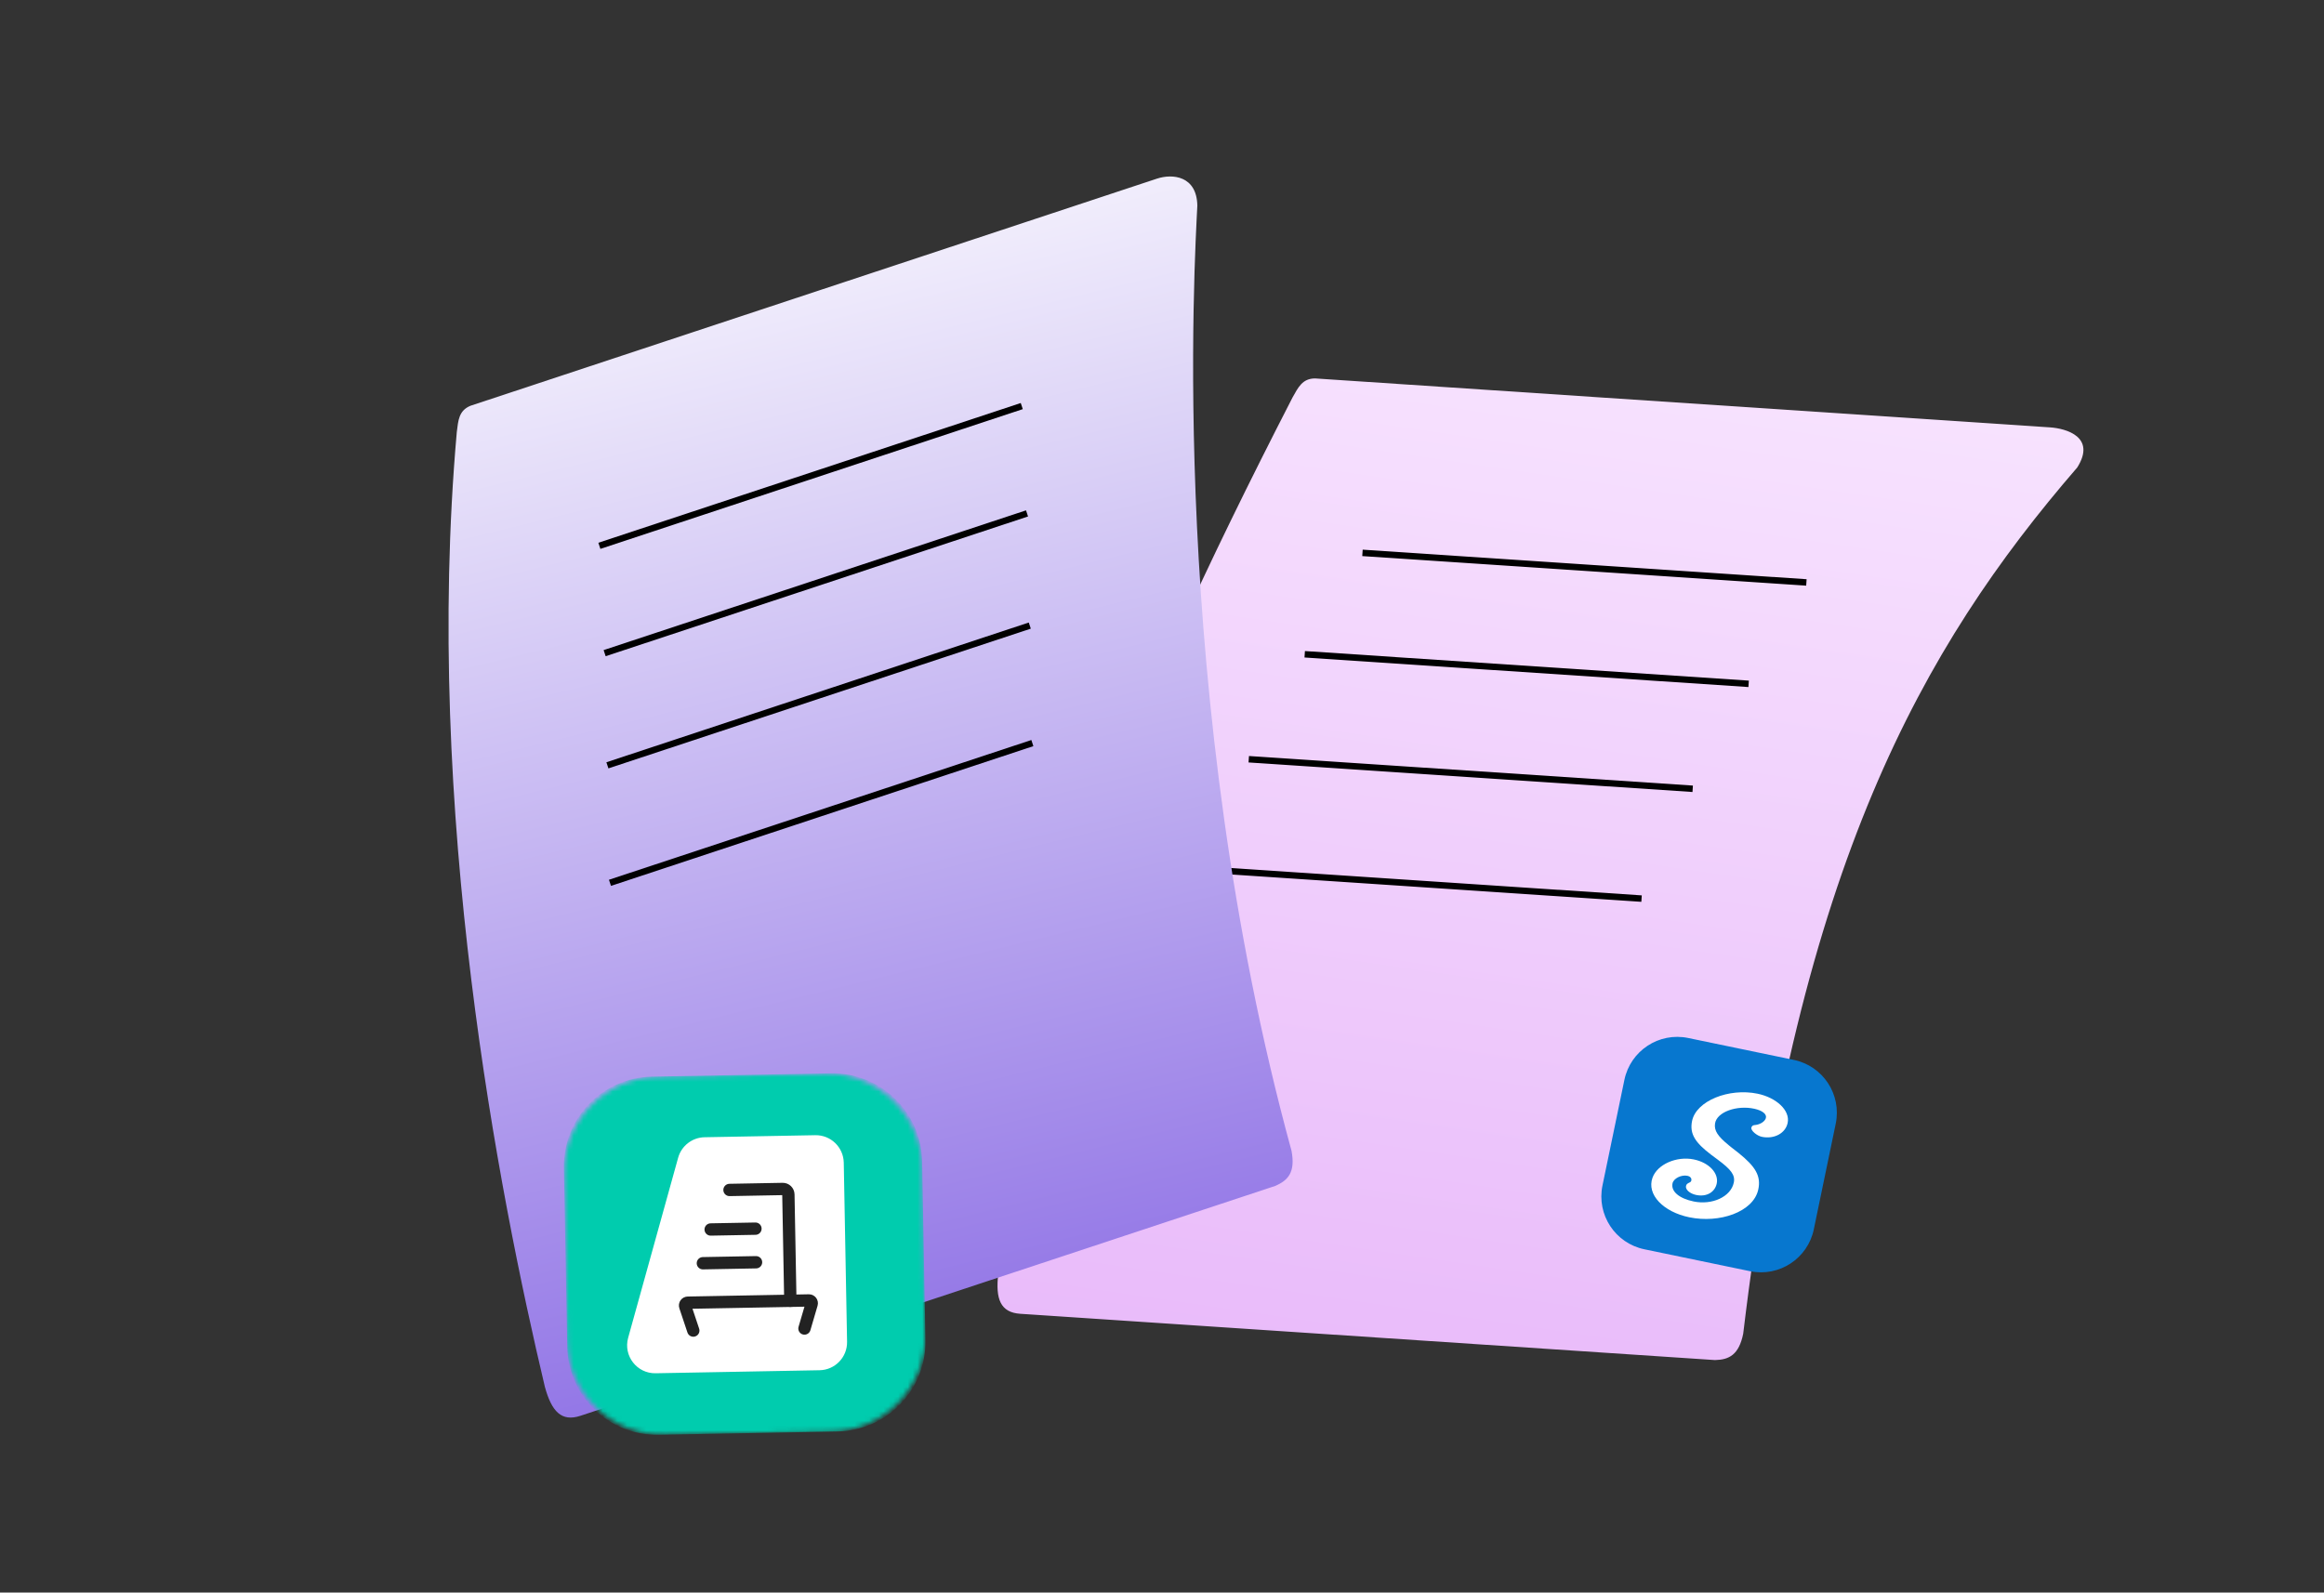
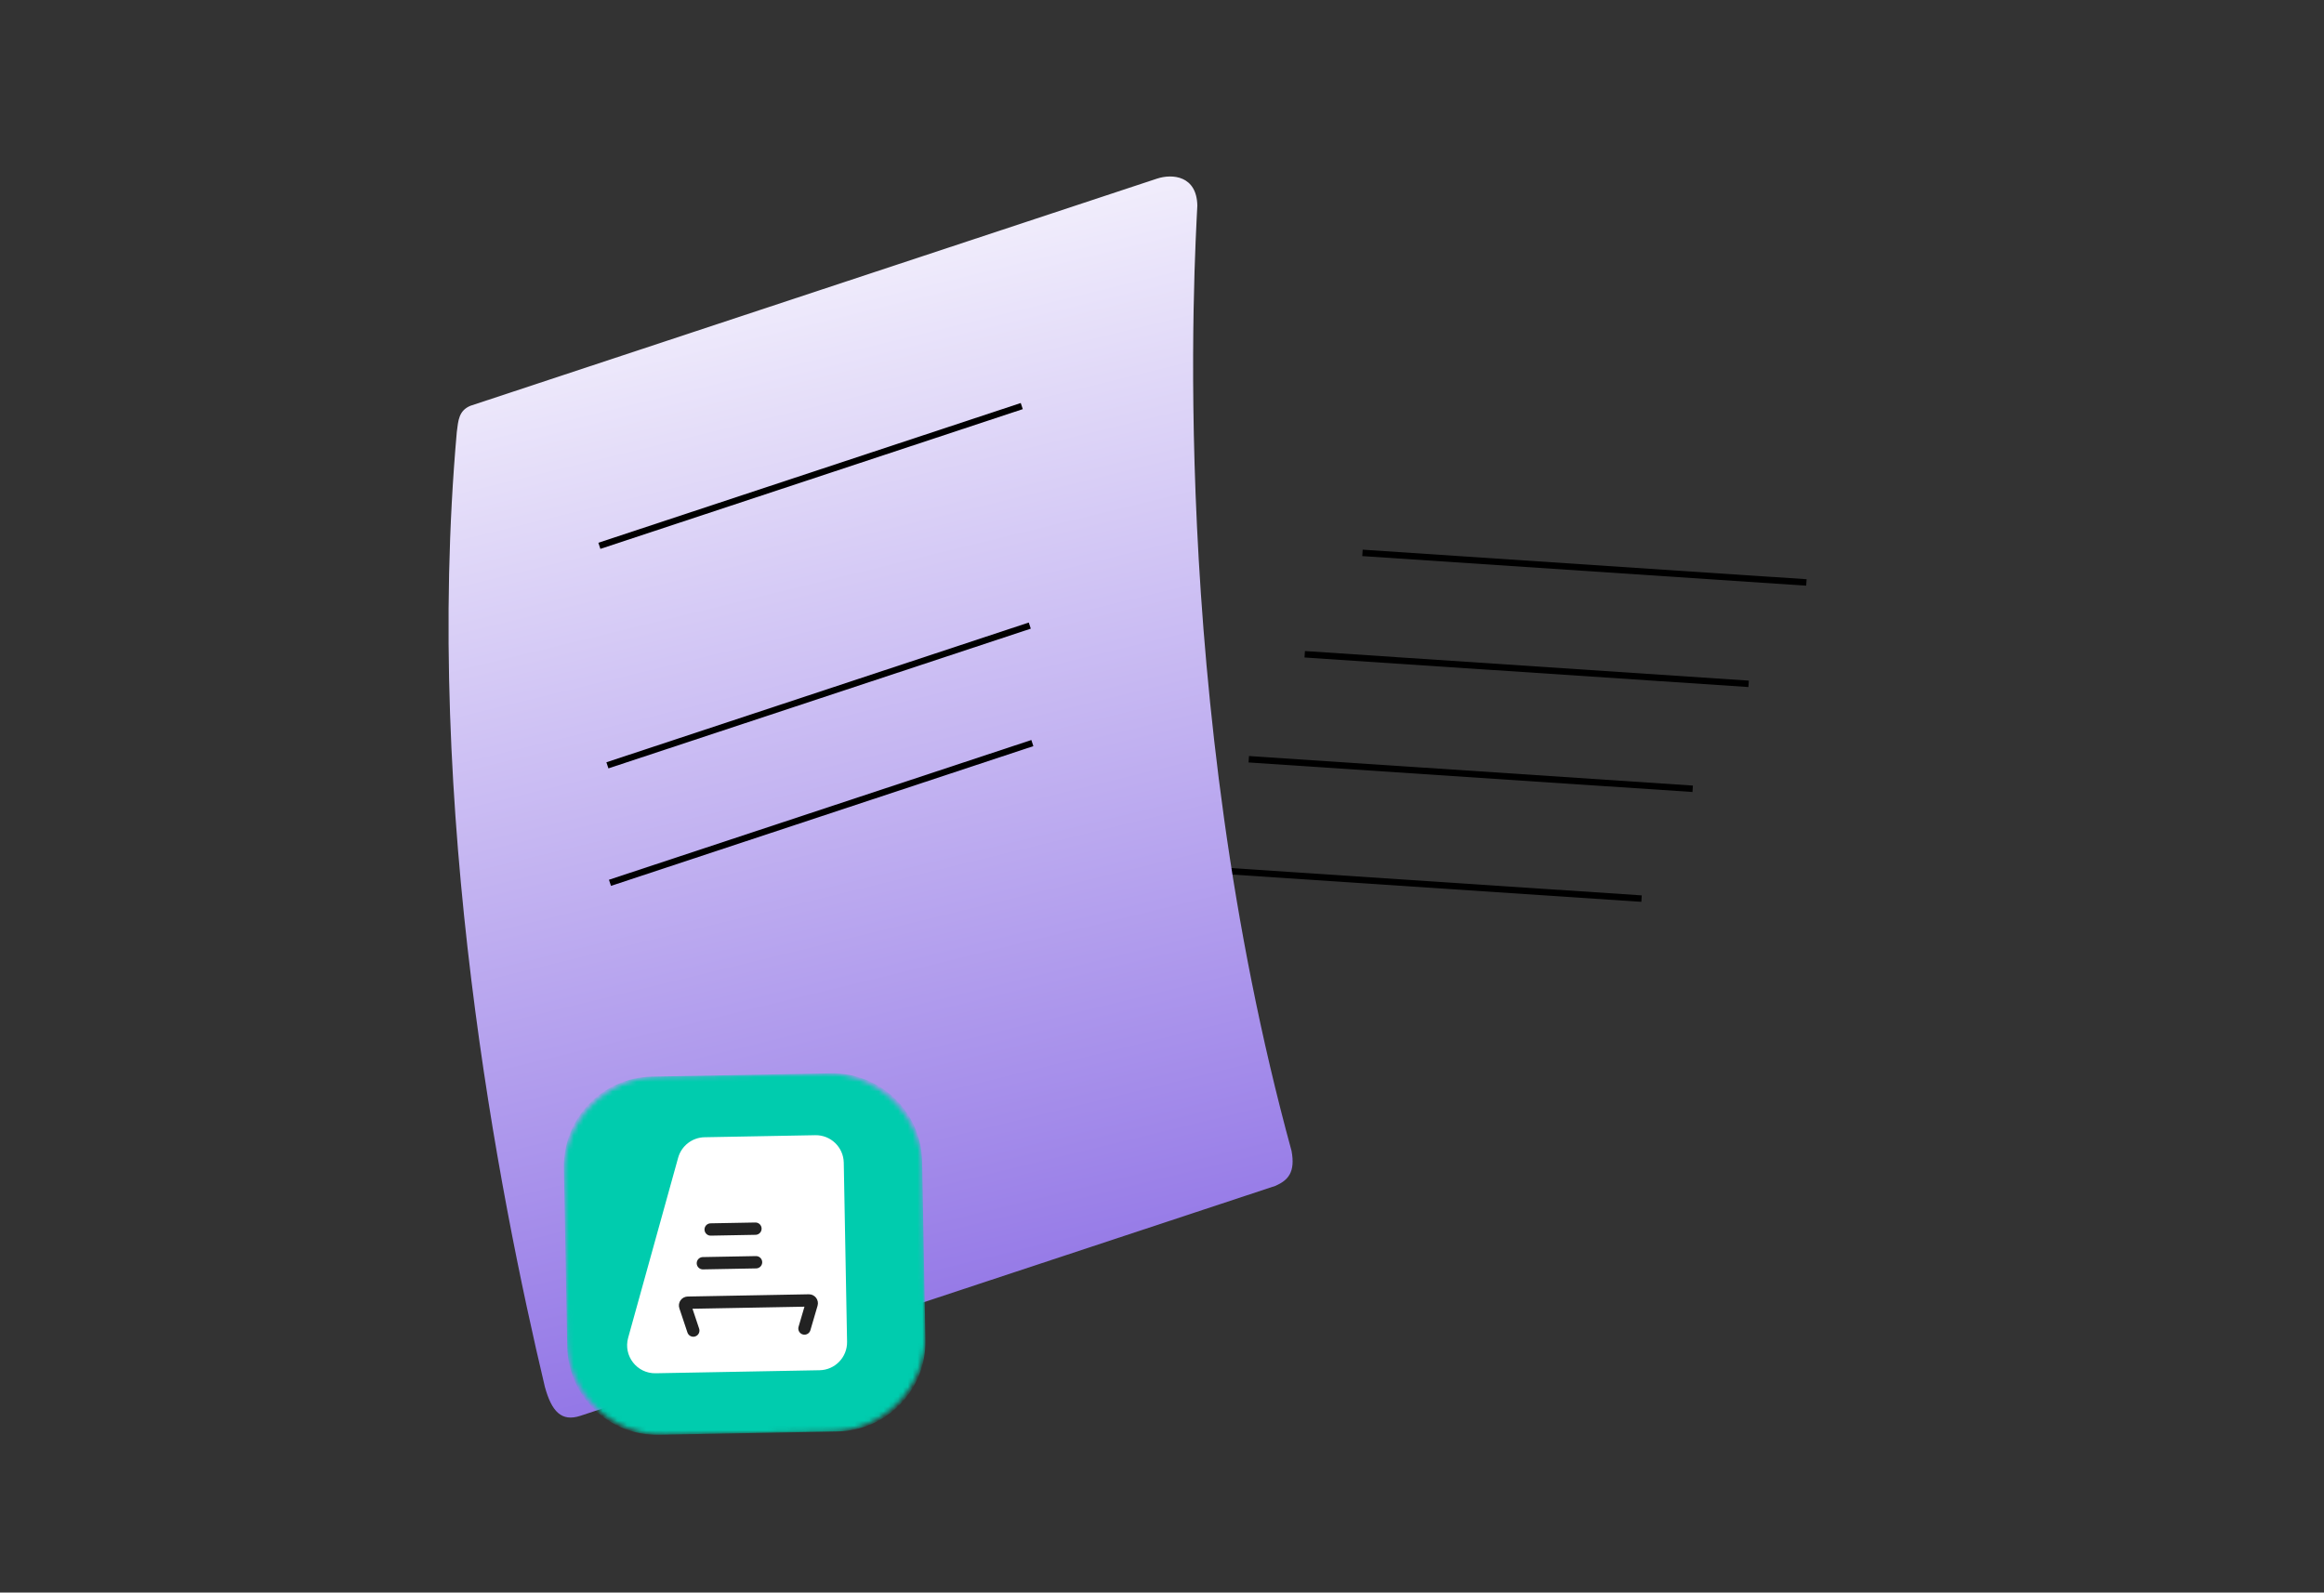
<svg xmlns="http://www.w3.org/2000/svg" width="480" height="329" viewBox="0 0 480 329" fill="none">
  <rect x="0" y="0" width="480" height="329" fill="#333333" stroke="none" />
-   <path d="M423.396 88.288L271.604 78.177C268.987 78.195 268.135 80.023 266.95 82.132C231.163 151.801 210.068 204.88 206.189 263.093C205.559 268.393 206.652 271.137 210.736 271.409L354.218 280.967C357.132 280.9 359.152 279.89 360.043 275.527C371.569 179.047 396.793 133.883 429.038 96.571C432.99 90.284 426.78 88.513 423.396 88.288Z" fill="url(#paint0_linear_2788_11767)" />
  <path d="M281.406 114.216L373.094 120.323" stroke="black" stroke-width="1.331" />
  <path d="M269.477 135.163L361.164 141.271" stroke="black" stroke-width="1.331" />
  <path d="M257.922 156.846L349.61 162.953" stroke="black" stroke-width="1.331" />
  <path d="M247.359 179.529L339.047 185.637" stroke="black" stroke-width="1.331" />
  <path d="M238.953 36.906L97.169 83.825C94.752 84.827 94.651 86.841 94.348 89.241C87.43 167.258 103.159 246.974 112.535 286.49C113.947 291.636 115.993 293.767 119.879 292.482L263.407 244.986C266.082 243.826 267.572 242.13 266.755 237.753C241.101 144.034 246.817 52.567 247.298 42.455C247.169 36.309 242.173 35.841 238.953 36.906Z" fill="url(#paint1_linear_2788_11767)" />
  <path d="M123.797 112.758L211.035 83.889" stroke="black" stroke-width="1.331" />
-   <path d="M124.883 134.931L212.121 106.062" stroke="black" stroke-width="1.331" />
  <path d="M125.453 158.104L212.692 129.236" stroke="black" stroke-width="1.331" />
  <path d="M125.984 182.376L213.223 153.507" stroke="black" stroke-width="1.331" />
  <mask id="mask0_2788_11767" style="mask-type:luminance" maskUnits="userSpaceOnUse" x="116" y="221" width="76" height="76">
    <path d="M170.366 221.754L135.872 222.392C124.966 222.593 116.289 231.598 116.49 242.504L117.128 276.997C117.33 287.903 126.334 296.581 137.24 296.379L171.734 295.741C182.64 295.539 191.317 286.535 191.116 275.629L190.478 241.135C190.276 230.229 181.271 221.552 170.366 221.754Z" fill="white" />
  </mask>
  <g mask="url(#mask0_2788_11767)">
    <path d="M171.62 221.733L134.627 222.417C124.411 222.606 116.283 231.04 116.472 241.256L117.156 278.249C117.345 288.465 125.779 296.593 135.995 296.404L172.989 295.72C183.204 295.531 191.332 287.096 191.143 276.881L190.459 239.887C190.27 229.672 181.836 221.544 171.62 221.733Z" fill="#00CCAE" />
    <path d="M140.064 239.169C140.748 236.705 142.97 234.983 145.527 234.935L168.384 234.513C171.576 234.454 174.212 236.994 174.271 240.186L174.955 277.18C175.014 280.372 172.474 283.008 169.282 283.067L135.415 283.693C131.549 283.765 128.703 280.093 129.738 276.367L140.064 239.169Z" fill="white" />
-     <path d="M150.672 245.825L161.654 245.622C162.293 245.61 162.82 246.118 162.832 246.757L163.238 268.722" stroke="#222222" stroke-width="2.544" stroke-linecap="round" stroke-linejoin="round" />
    <path d="M143.193 274.875L141.522 269.875C141.399 269.504 141.67 269.121 142.06 269.113L167.075 268.651C167.465 268.643 167.75 269.017 167.64 269.391L166.156 274.45" stroke="#222222" stroke-width="2.544" stroke-linecap="round" stroke-linejoin="round" />
    <path d="M145.172 260.963L156.154 260.76" stroke="#222222" stroke-width="2.544" stroke-linecap="round" stroke-linejoin="round" />
    <path d="M146.781 253.992L156.03 253.821" stroke="#222222" stroke-width="2.544" stroke-linecap="round" stroke-linejoin="round" />
  </g>
-   <path d="M370.504 218.96L348.68 214.433C342.653 213.182 336.754 217.055 335.504 223.081L330.977 244.906C329.727 250.932 333.599 256.831 339.626 258.081L361.45 262.609C367.477 263.859 373.376 259.987 374.626 253.96L379.153 232.135C380.403 226.109 376.531 220.21 370.504 218.96Z" fill="#0777CF" />
-   <path fill-rule="evenodd" clip-rule="evenodd" d="M362.999 225.94C357.098 224.716 350.345 227.41 349.483 231.565C348.926 234.252 350.153 236.057 353.394 238.528L354.799 239.573C357.494 241.575 358.426 242.733 358.101 244.299C357.492 247.234 353.635 248.998 349.802 248.203C346.807 247.582 345.099 246.118 345.44 244.473C345.657 243.425 347.284 242.647 348.509 242.901C349.106 243.025 349.423 243.404 349.329 243.857C349.288 244.056 349.211 244.151 349.003 244.264L348.854 244.336C348.475 244.519 348.302 244.668 348.229 245.02C348.076 245.756 349.032 246.592 350.333 246.862C352.499 247.311 354.205 246.277 354.579 244.476C355.009 242.403 353.038 240.173 349.809 239.514C346.281 238.797 342.309 240.528 341.311 243.292C340.052 246.784 343.563 250.363 348.886 251.467C355.155 252.768 362.078 250.38 363.135 245.821C363.802 242.935 362.537 240.968 359.124 238.217L357.64 237.056L357.031 236.562C354.811 234.742 354.006 233.576 354.222 232.107C354.584 229.675 358.8 228.268 362.34 229.05C364.093 229.434 365.028 230.234 364.691 231.075C364.443 231.695 363.617 232.246 362.674 232.389L362.453 232.414C362.027 232.451 361.798 232.62 361.725 232.975C361.603 233.561 362.86 234.633 363.897 234.848C366.399 235.367 368.771 234.152 369.224 231.966C369.76 229.383 366.892 226.748 362.999 225.94Z" fill="white" />
  <defs>
    <linearGradient id="paint0_linear_2788_11767" x1="322.362" y1="40.696" x2="281.768" y2="315.881" gradientUnits="userSpaceOnUse">
      <stop stop-color="#F9E8FF" />
      <stop offset="1" stop-color="#E7B5F9" />
    </linearGradient>
    <linearGradient id="paint1_linear_2788_11767" x1="141.421" y1="26.236" x2="207.44" y2="296.45" gradientUnits="userSpaceOnUse">
      <stop stop-color="white" />
      <stop offset="1" stop-color="#896AE4" />
    </linearGradient>
  </defs>
</svg>